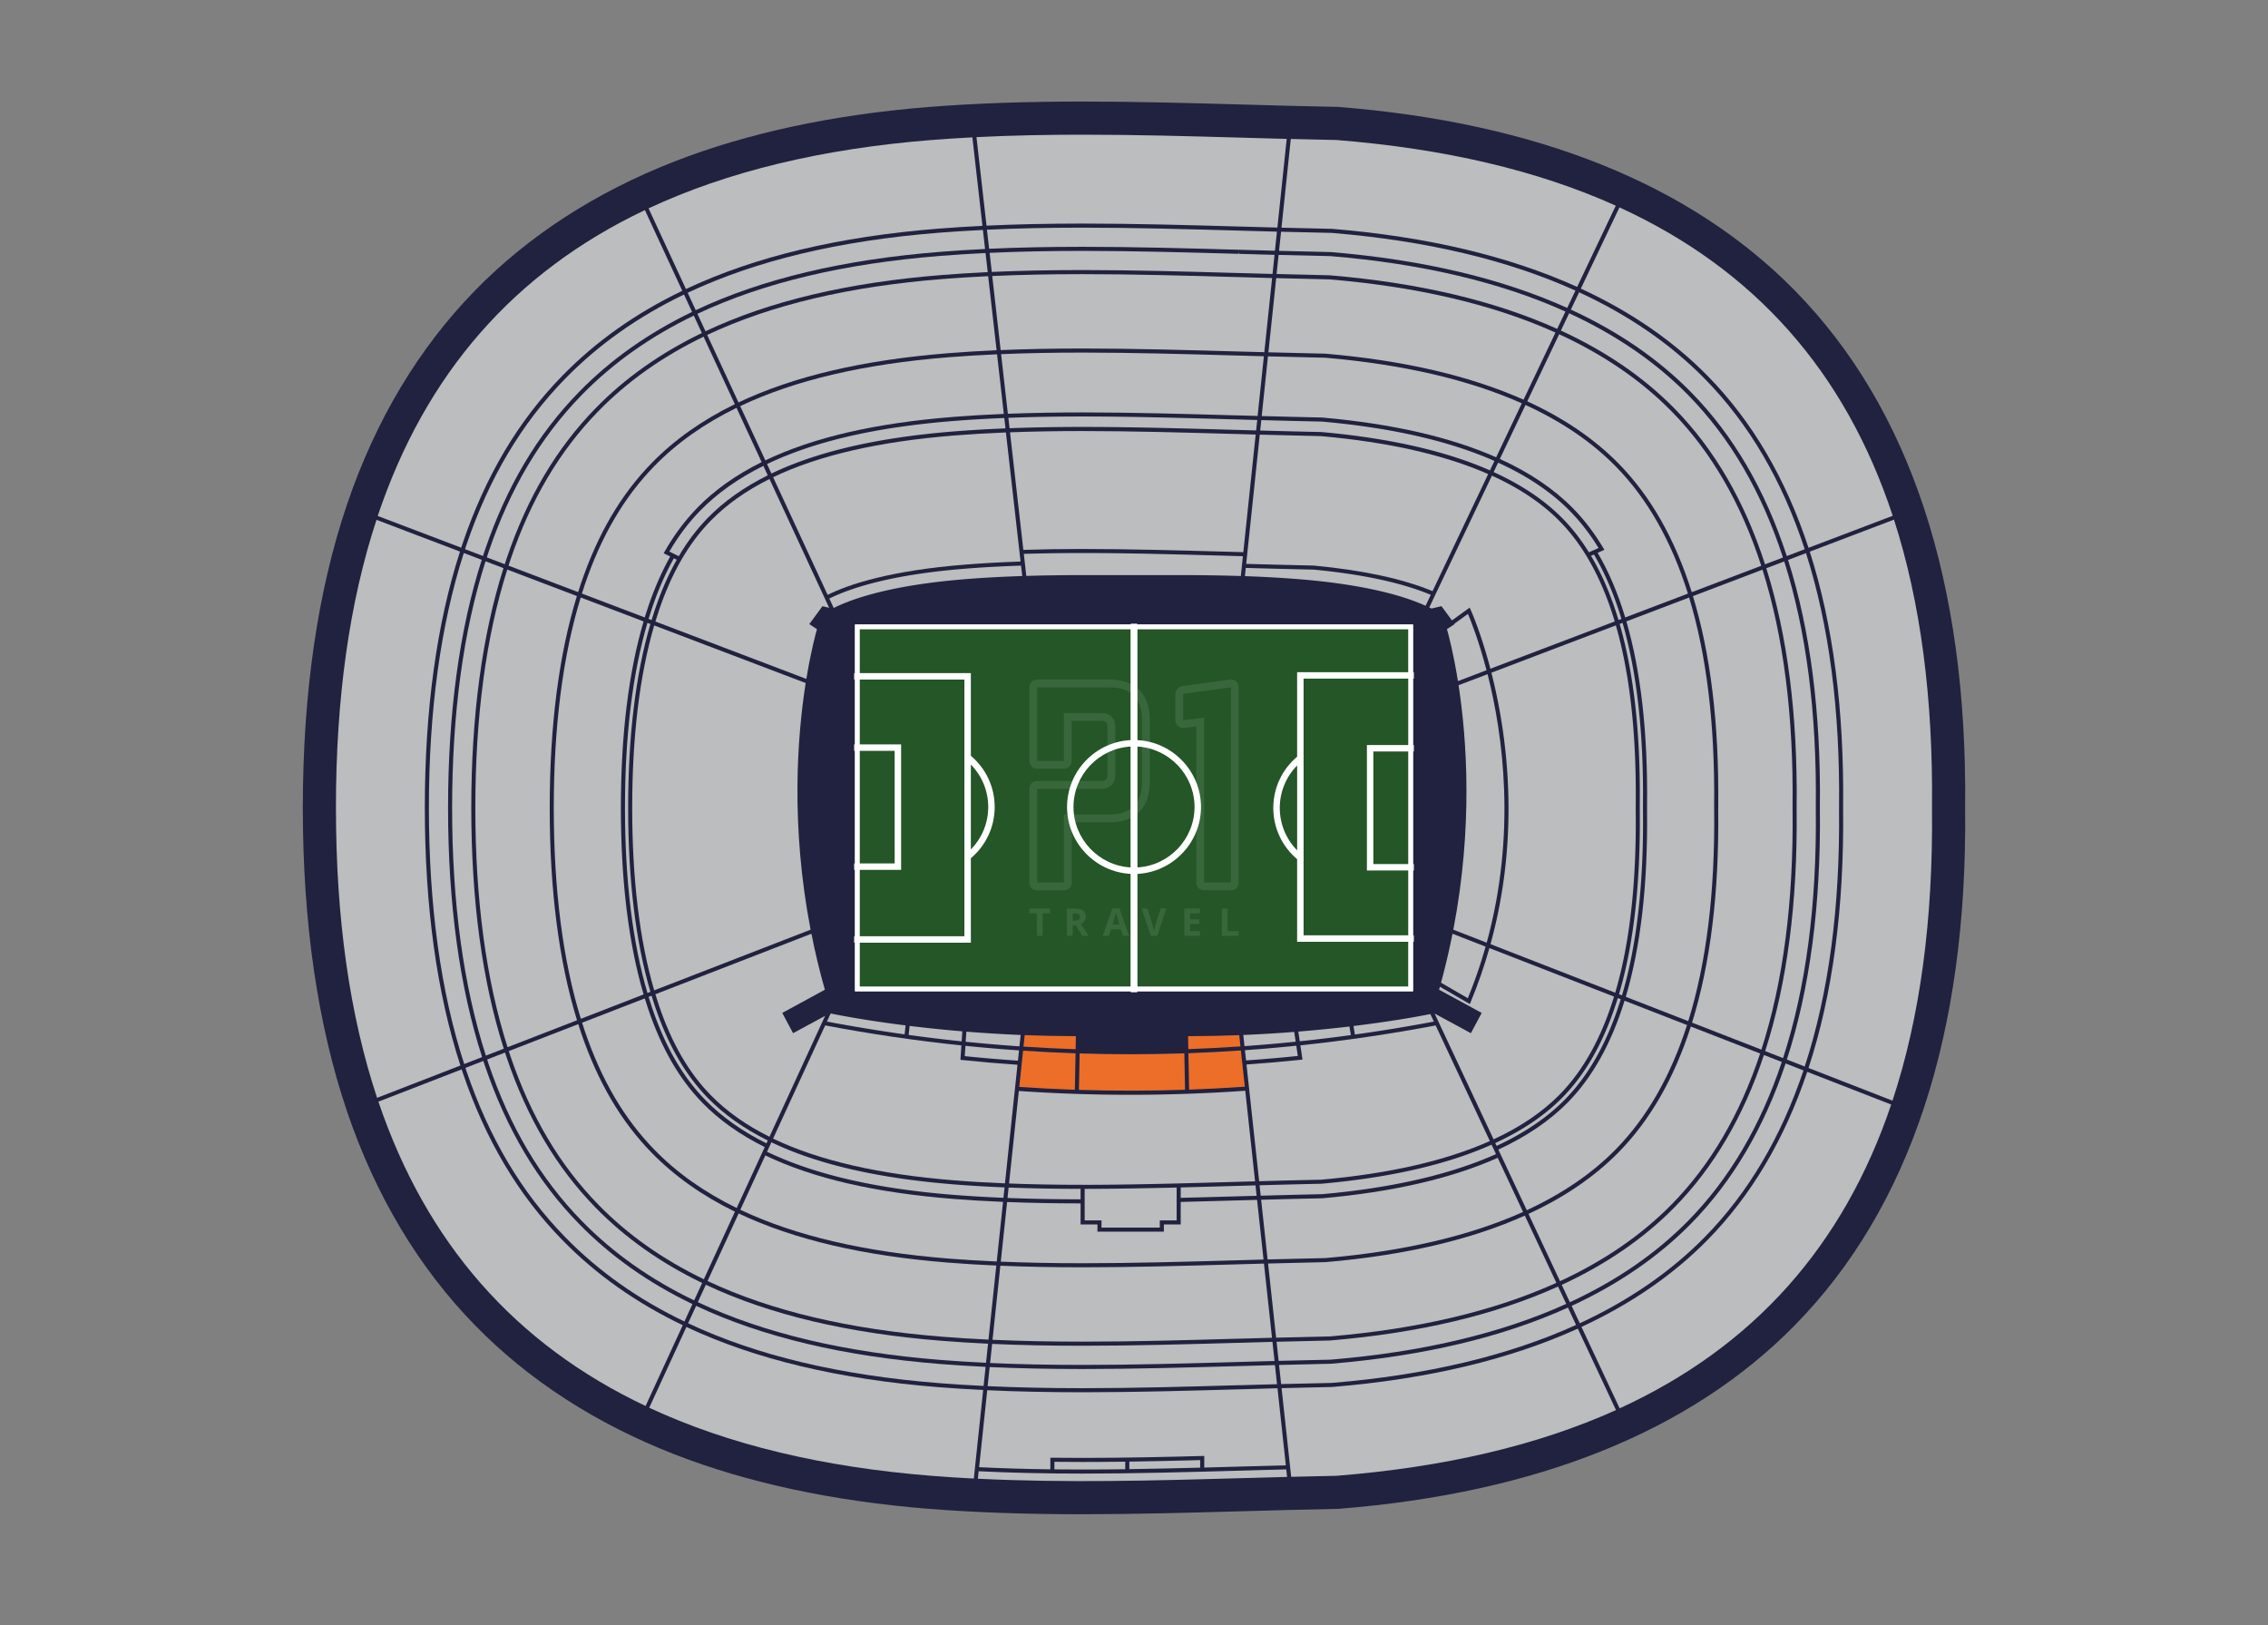
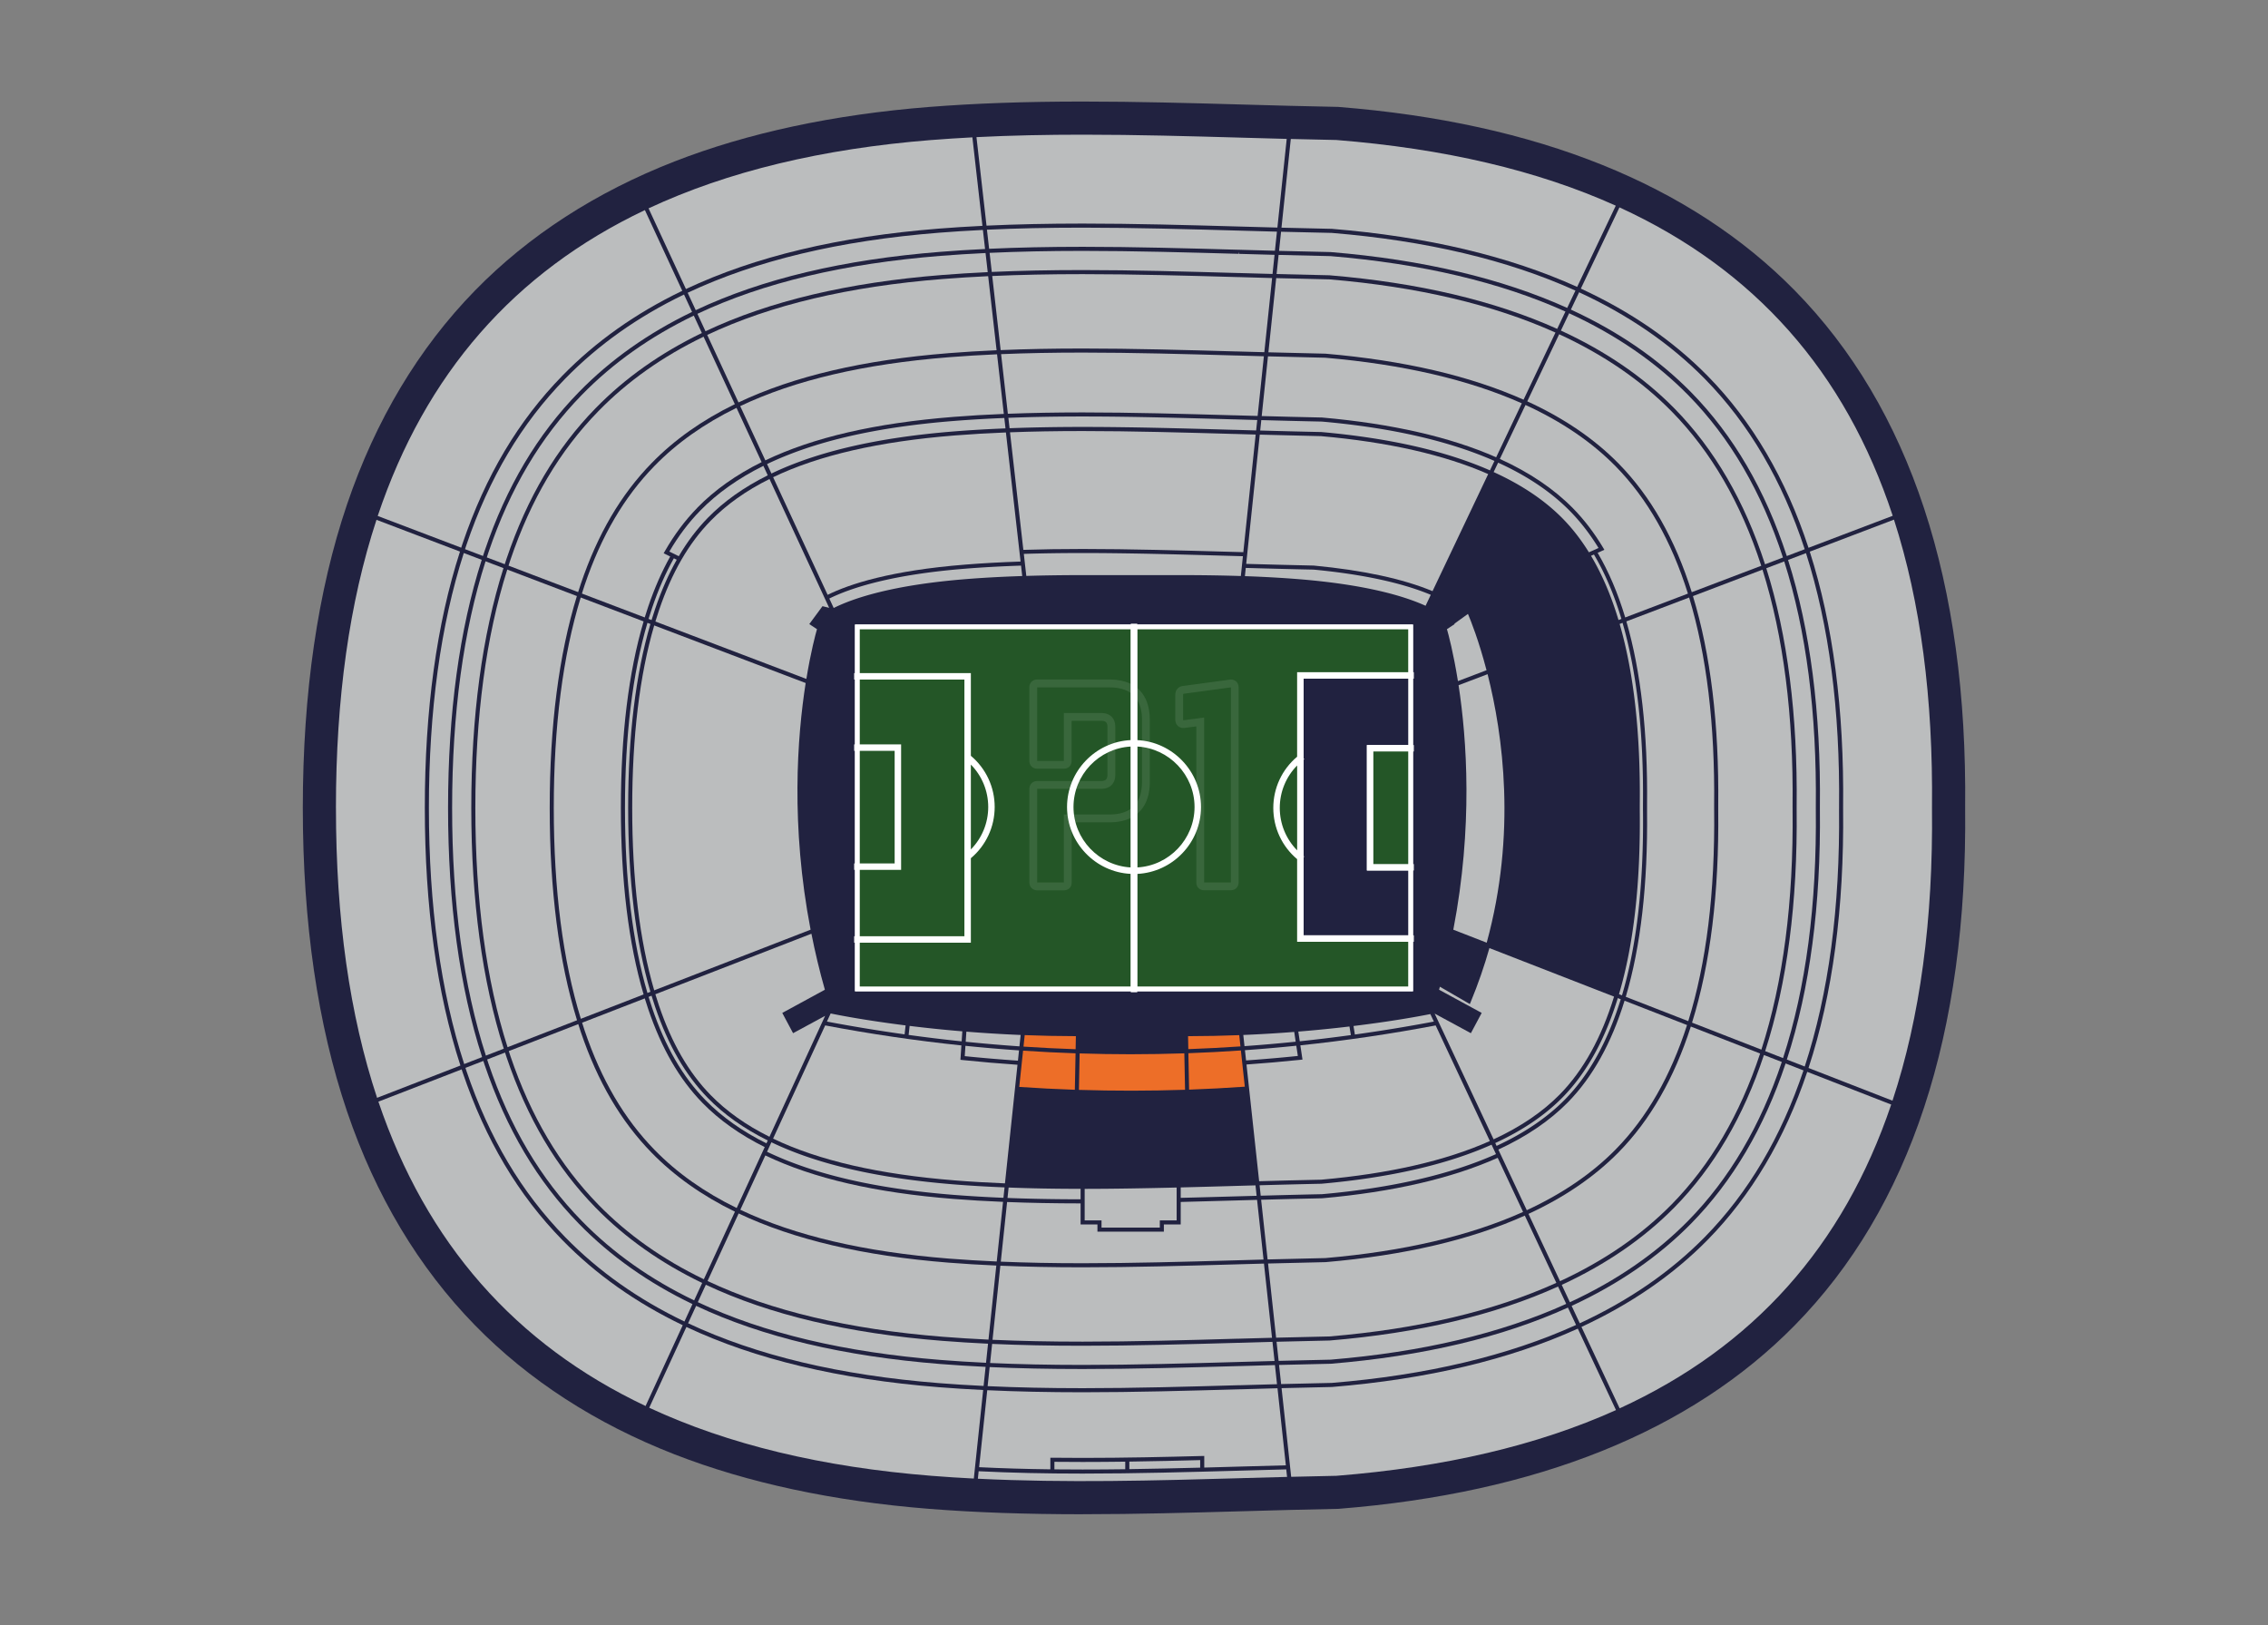
<svg xmlns="http://www.w3.org/2000/svg" id="Laag_1" data-name="Laag 1" viewBox="0 0 1072 768">
  <rect x="0" y="0" width="1072" height="768" fill="#808080" stroke="none" />
  <defs>
    <style>.cls-1{fill:#212240}.cls-2{fill:#ed6e28}.cls-3{stroke:#fff;stroke-miterlimit:10;stroke-width:.68px}.cls-3,.cls-4{fill:#245627}.cls-5{fill:#fff}.cls-6{opacity:.1}.cls-7{fill:#bbbdbe}</style>
  </defs>
  <g id="Camp_Nou" data-name="Camp Nou">
    <path id="Floor" d="M511.85 715.64c-27.21 0-51-.84-72.73-2.56-45.17-3.59-85.64-12.25-120.29-25.75-37.18-14.48-68.9-35-94.28-60.97-26.65-27.27-47.01-61.28-60.51-101.08-13.88-40.9-20.91-89.17-20.91-143.47 0-54.29 7.03-102.56 20.91-143.46 13.5-39.8 33.86-73.8 60.51-101.08 25.38-25.97 57.1-46.48 94.28-60.97 34.65-13.5 75.13-22.16 120.29-25.75 21.74-1.72 45.53-2.56 72.74-2.56 25.46 0 50.95.72 75.59 1.41 14.6.41 29.71.84 44.51 1.11h.42l.42.04c93.76 7.44 166.26 36.6 215.48 86.69 54.61 55.55 81.71 137.85 80.57 244.58 1.15 106.72-25.96 189.01-80.57 244.56-49.23 50.08-121.7 79.24-215.42 86.68l-.42.03h-.42c-14.94.28-30 .71-44.57 1.12-24.65.69-50.14 1.41-75.6 1.41Z" class="cls-1" />
    <g id="Stand">
      <g>
        <path d="m894.62 243.76-39.8 15.13c-10.7-32.62-26.6-59.78-47.67-81.22-16.36-16.64-36.39-30.41-59.94-41.27l18.25-38.39c63.82 29.25 106.71 77.63 129.16 145.74ZM869.25 382.31c.51 46.6-4.93 87.25-16.22 121.73l-8.45-3.29c10.87-33.41 16.12-72.93 15.62-118.33v-1.19c.49-44.62-4.56-83.56-15.05-116.6l8.48-3.22c10.89 34.09 16.14 74.14 15.63 119.92v.98ZM568.21 688.11c-16.84.45-36.73.9-56.49.9-4.87 0-9.64-.03-14.29-.08h-.97v5.48c-11.85-.15-22.98-.48-33.67-1.01l3.84-36.38c13.94.65 28.85.97 45.09.97 24.51 0 49.72-.71 74.1-1.4h.46c5.78-.18 11.64-.34 17.54-.5l3.95 36.43c-7.03.18-14.03.38-20.96.57-5.83.16-11.71.33-17.61.49v-5.49l-.99.03ZM586.22 654.65h-.46c-24.37.7-49.57 1.41-74.05 1.41-16.17 0-31.02-.32-44.89-.96l.95-9.02c13.58.62 28.12.92 43.94.92 24.33 0 49.43-.71 73.79-1.39h.48c5.47-.17 11.04-.32 16.64-.47l.98 9.04c-5.84.16-11.66.32-17.39.48Z" class="cls-7" />
        <path d="M858.27 382.44c.5 45.15-4.7 84.43-15.49 117.62l-8.45-3.29c10.37-32.12 15.36-70.27 14.88-114.22v-1.43c.48-43.2-4.34-80.79-14.35-112.57l8.48-3.22c10.41 32.82 15.42 71.53 14.93 115.9v1.22ZM383.15 439.37l-73.93 28.67c-6.9-23.56-10.4-52.49-10.4-86.2 0-33.74 3.5-62.7 10.4-86.26l71.59 27.22c-3.98 25.43-7.15 67.35 2.33 116.58ZM383.53 441.28c1.71 8.62 3.8 17.46 6.36 26.47l-20.14 10.96 5.11 9.58 15.14-8.2-26.31 57.16c-11.07-5.51-20.31-12.07-27.78-19.71-10.39-10.63-18.38-24.47-24.43-42.28-.6-1.75-1.16-3.55-1.72-5.37l73.76-28.6ZM391.91 287.25l-3.15-.76-6.24 8.46 3.64 2.39c-.68 2.37-2.92 10.66-5.02 23.52l-71.36-27.13c.55-1.81 1.12-3.59 1.71-5.34 6.05-17.82 14.04-31.66 24.43-42.29 7.47-7.64 16.71-14.2 27.79-19.72l28.2 60.87Z" class="cls-7" />
        <path d="M334.54 244.75c-5.13 5.25-9.68 11.26-13.71 18.12l-4.45-2.2c4.29-7.35 9.08-13.7 14.62-19.37 8.01-8.2 18.05-15.3 29.82-21.13l2.07 4.47c-11.3 5.62-20.73 12.31-28.36 20.12ZM319.87 264.54c-3.89 6.89-7.28 14.6-10.21 23.23-.58 1.72-1.14 3.48-1.69 5.27l-1.42-.54c.54-1.77 1.1-3.51 1.68-5.22 2.93-8.65 6.39-16.52 10.28-23.42l1.36.67ZM307.43 294.89c-6.98 23.76-10.53 52.95-10.52 86.94 0 33.96 3.54 63.14 10.52 86.9l-1.41.55c-7.04-23.92-10.62-53.28-10.62-87.45 0-34.19 3.57-63.55 10.62-87.48l1.42.54ZM307.97 470.58c.55 1.79 1.11 3.56 1.7 5.29 6.14 18.1 14.28 32.17 24.87 43.01 7.63 7.81 17.05 14.5 28.35 20.11l-.63 1.36c-11.38-5.66-21.08-12.52-28.8-20.42-10.76-11.01-19.01-25.26-25.22-43.58-.58-1.71-1.14-3.46-1.68-5.23l1.41-.55Z" class="cls-7" />
        <path d="M329.63 239.95c-5.88 6.02-10.93 12.77-15.43 20.64l-.51.89 3.09 1.53c-3.92 6.98-7.42 14.93-10.38 23.65-.57 1.69-1.12 3.41-1.66 5.15l-29.69-11.29c.43-1.36.86-2.72 1.31-4.06 7.86-23.19 18.67-41.6 33.02-56.29 10.59-10.84 23.46-19.96 38.74-27.42L360 218.4c-11.99 5.94-22.22 13.17-30.39 21.54ZM304.21 293.67c-7.12 24.13-10.74 53.73-10.74 88.16 0 34.42 3.62 64.02 10.74 88.15l-29.67 11.51c-8.49-27.57-12.79-61.06-12.79-99.65 0-38.52 4.28-71.93 12.73-99.46l29.73 11.3ZM304.76 471.83c.53 1.74 1.08 3.46 1.66 5.15 6.31 18.6 14.71 33.09 25.67 44.31 7.89 8.07 17.77 15.07 29.37 20.82l-13.25 28.8c-15.3-7.47-28.2-16.6-38.8-27.45-14.35-14.69-25.15-33.1-33.02-56.28-.43-1.27-.84-2.56-1.25-3.85l29.63-11.49Z" class="cls-7" />
        <path d="M347.32 191.02c-15.49 7.56-28.55 16.81-39.3 27.82-14.56 14.9-25.5 33.55-33.46 57.01-.44 1.31-.87 2.65-1.29 3.99l-32.9-12.51c.3-.93.59-1.87.9-2.78 9.68-28.55 23.3-51.54 41.61-70.28 13.76-14.08 30.27-25.77 49.67-35.15l14.78 31.89ZM272.68 281.68c-8.53 27.74-12.85 61.39-12.85 100.15 0 38.85 4.34 72.57 12.91 100.35l-32.83 12.73c-10.11-31.64-15.24-69.65-15.23-113.08 0-43.24 5.08-81.1 15.09-112.65l32.9 12.51ZM273.33 484.01c.4 1.26.8 2.53 1.22 3.77 7.96 23.47 18.91 42.11 33.46 57.01 10.77 11.02 23.86 20.29 39.37 27.86l-14.7 31.93c-19.47-9.39-36.02-21.1-49.82-35.22-18.31-18.74-31.92-41.73-41.61-70.28-.26-.77-.5-1.56-.76-2.34l32.82-12.73ZM585.53 129.03h-.41c-24.21-.69-49.24-1.4-73.4-1.4-15.46 0-29.68.29-42.94.89l-1.03-9.02c13.58-.62 28.13-.93 43.97-.93 24.27 0 49.38.71 73.65 1.39l.03-.96.19.97c5.55.16 11.18.31 16.84.46l-.95 9.04c-5.36-.14-10.7-.29-15.96-.44ZM466.85 128.61c-7.42.35-14.56.79-21.44 1.34-44.62 3.54-81.71 12.33-111.95 26.59l-3.81-8.23c31.23-14.72 69.36-23.77 115.05-27.4 6.79-.54 13.83-.98 21.13-1.33l1.03 9.02Z" class="cls-7" />
        <path d="M331.74 157.38c-19.61 9.48-36.31 21.3-50.23 35.55-18.52 18.95-32.28 42.18-42.05 71.01-.3.89-.59 1.81-.88 2.71l-8.48-3.22c.26-.8.51-1.61.78-2.4 10.22-30.14 24.67-54.49 44.15-74.43 14.71-15.05 32.29-27.5 52.9-37.45l3.81 8.23ZM237.98 268.49c-10.09 31.76-15.22 69.85-15.22 113.34 0 43.69 5.17 81.92 15.36 113.78l-8.46 3.28c-10.59-32.86-15.97-72.2-15.96-117.06 0-44.63 5.32-83.81 15.8-116.56l8.48 3.22ZM238.72 497.44c.25.75.48 1.52.73 2.26 9.78 28.83 23.54 52.06 42.05 71.01 13.96 14.29 30.71 26.13 50.39 35.62l-3.79 8.24c-20.69-9.96-38.33-22.43-53.08-37.53-19.48-19.94-33.93-44.29-44.15-74.43-.21-.62-.41-1.26-.61-1.89l8.46-3.28ZM333.62 607.17c30.21 14.23 67.25 22.99 111.79 26.52 6.93.55 14.12.99 21.6 1.35l-.95 9.02c-7.38-.35-14.5-.79-21.36-1.34-45.6-3.62-83.67-12.64-114.87-27.32l3.79-8.24ZM468.94 635.13c13.23.59 27.39.88 42.78.88 24.19 0 49.25-.71 73.49-1.39h.56c5.01-.16 10.28-.3 15.68-.45l.98 9.04c-5.55.15-11.06.3-16.48.45l-.57.02c-24.26.69-49.35 1.39-73.65 1.39-15.74 0-30.22-.3-43.74-.91l.95-9.03ZM603.37 634.12c8.24-.22 16.74-.43 25.11-.59 42.16-3.51 78.23-12.06 107.96-25.51l3.85 8.2c-30.79 13.94-68 22.78-111.34 26.36-8.26.16-16.47.36-24.59.57l-.98-9.04ZM738.19 607.23c21.04-9.74 38.85-21.97 53.29-36.66 18.53-18.85 32.63-42.9 42.26-71.97l8.45 3.29c-10.07 30.2-24.83 55.29-44.25 75.04-15.21 15.47-33.89 28.32-55.91 38.51l-3.84-8.2ZM834.27 266.7c-9.64-29.81-23.92-54.43-42.79-73.63-14.54-14.79-32.48-27.08-53.7-36.84l3.89-8.18c22.18 10.22 40.98 23.12 56.27 38.67 19.78 20.12 34.72 45.79 44.8 76.76l-8.47 3.22ZM736.03 155.43c-29.66-13.34-65.61-21.83-107.62-25.33-8.34-.16-16.71-.37-25.01-.59l.95-9.04c8.16.22 16.37.42 24.52.57 43.22 3.57 80.32 12.35 111.05 26.2l-3.89 8.18Z" class="cls-7" />
        <path d="M628.98 119.13c-8.13-.15-16.3-.35-24.42-.57l.95-9.04c7.96.21 15.97.4 23.93.55 44.7 3.66 83.2 12.79 115.21 27.26l-3.89 8.19c-30.94-13.95-68.29-22.79-111.77-26.39ZM602.63 118.51c-5.71-.15-11.39-.31-16.99-.47h-.22c-24.29-.69-49.41-1.4-73.71-1.4-15.92 0-30.54.31-44.19.94l-1.03-9.02c13.96-.65 28.91-.97 45.21-.97 24.45 0 49.66.71 74.07 1.4 5.86.16 11.81.33 17.79.49l-.95 9.04ZM465.61 117.68c-7.27.35-14.29.79-21.06 1.33-45.92 3.64-84.26 12.75-115.7 27.57l-3.81-8.22c32.43-15.27 71.8-24.65 118.79-28.38 6.68-.53 13.6-.96 20.75-1.31l1.03 9.02ZM327.12 147.41c-20.83 10.04-38.59 22.62-53.47 37.85-19.69 20.15-34.28 44.74-44.6 75.16-.26.77-.5 1.56-.76 2.34l-8.48-3.22c.22-.67.43-1.36.66-2.02 10.76-31.73 26.04-57.43 46.7-78.58 15.66-16.03 34.31-29.24 56.14-39.75l3.81 8.23ZM227.7 264.58c-10.56 32.96-15.92 72.37-15.92 117.25 0 45.11 5.42 84.69 16.09 117.76l-8.46 3.28c-11.07-34.08-16.69-74.76-16.69-121.04 0-46.02 5.56-86.51 16.5-120.47l8.48 3.22ZM228.46 501.41c.2.6.39 1.22.59 1.81 10.32 30.42 24.91 55 44.6 75.16 14.92 15.27 32.74 27.88 53.65 37.93l-3.79 8.24c-21.92-10.52-40.63-23.77-56.34-39.85-20.66-21.14-35.93-46.84-46.7-78.58-.16-.48-.31-.97-.47-1.44l8.46-3.28ZM329.03 617.15c31.4 14.77 69.69 23.85 115.52 27.49 6.85.54 13.95.98 21.31 1.34l-.95 9.02c-7.27-.35-14.3-.79-21.08-1.33-46.9-3.72-86.2-13.07-118.59-28.29l3.79-8.23ZM604.56 645.08c8.07-.21 16.24-.41 24.48-.57 43.61-3.6 81.06-12.5 112.06-26.54l3.85 8.21c-32.06 14.54-70.65 23.72-115.45 27.39-7.98.15-16 .34-23.96.55l-.98-9.04ZM742.85 617.17c22.23-10.29 41.1-23.27 56.47-38.9 19.6-19.94 34.51-45.24 44.67-75.68l8.45 3.29c-10.6 31.58-26.16 57.9-46.65 78.75-16.13 16.41-35.88 30-59.08 40.75l-3.85-8.2ZM844.55 262.79c-10.17-31.22-25.26-57.1-45.23-77.42-15.45-15.72-34.43-28.74-56.82-39.06l3.89-8.18c23.34 10.77 43.19 24.41 59.39 40.89 20.88 21.24 36.64 48.17 47.24 80.55l-8.48 3.22Z" class="cls-7" />
        <path d="m763.72 97.2-18.26 38.39c-32.23-14.56-70.96-23.76-115.93-27.44-7.93-.15-15.9-.34-23.82-.55l4.4-41.92c7.18.18 14.38.35 21.5.48 51.07 4.05 95.08 14.36 132.11 31.04ZM587 65.06c6.98.2 14.07.4 21.18.58l-4.4 41.91c-6.04-.16-12.05-.33-17.97-.49-24.39-.69-49.61-1.4-74.09-1.4-16.38 0-31.4.33-45.43.98l-4.75-41.83c16.73-.84 33.54-1.16 50.31-1.16 25.24 0 50.41.71 75.15 1.41ZM440.35 66.17c6.4-.51 12.83-.92 19.26-1.26l4.75 41.83c-7.13.35-14.03.78-20.69 1.31-47.23 3.75-86.81 13.18-119.45 28.55l-17.67-38.13c37.38-17.45 81.93-28.19 133.79-32.31ZM304.82 99.29l17.67 38.14c-22.04 10.6-40.88 23.95-56.7 40.15-20.86 21.35-36.29 47.29-47.15 79.3-.22.64-.42 1.31-.64 1.96l-39.47-15C201.07 176.66 243 128.67 304.81 99.29ZM158.78 381.82c0-51.85 6.36-97.19 19.17-136.15l39.47 15.01c-11.03 34.17-16.63 74.89-16.62 121.15 0 46.53 5.66 87.45 16.82 121.74l-39.39 15.27c-12.99-39.16-19.45-84.79-19.44-137.01ZM178.84 520.65l39.37-15.26c.15.45.29.92.44 1.36 10.86 32.01 26.28 57.95 47.15 79.3 15.87 16.25 34.78 29.63 56.91 40.25l-17.57 38.18c-61.71-29.24-103.64-77-126.29-143.84ZM306.87 665.3l17.57-38.17c32.6 15.31 72.11 24.72 119.24 28.46 6.77.54 13.78.97 21.03 1.33l-4.42 41.85c-6.66-.34-13.31-.76-19.93-1.29-51.72-4.11-96.17-14.8-133.49-32.17ZM631.67 697.47c-7.1.13-14.25.3-21.38.48l-4.54-41.91c7.91-.21 15.89-.4 23.85-.55 45.07-3.69 83.89-12.93 116.17-27.57l18.05 38.49c-37.04 16.69-81.05 27.01-132.14 31.06ZM765.55 665.59 747.5 627.1c23.42-10.84 43.35-24.57 59.64-41.14 20.68-21.04 36.38-47.58 47.08-79.4l39.68 15.45c-22.63 66.96-65.25 114.63-128.35 143.58ZM894.52 520.19l-39.7-15.46c11.38-34.7 16.87-75.59 16.35-122.45v-.94c.51-46.04-4.78-86.32-15.76-120.63l39.8-15.13c12.58 38.98 18.54 84.36 17.97 136.24.58 52.83-5.61 98.91-18.67 138.36Z" class="cls-7" />
      </g>
      <g>
        <path d="M776.58 383.39c.38 34.42-2.95 63.49-9.93 87.02l-1.41-.55c6.91-23.35 10.2-52.23 9.82-86.45v-3.12c.37-33.71-2.82-62.24-9.51-85.41l1.37-.52c6.77 23.39 10.02 52.11 9.65 85.95V383.38ZM512.68 576.77v-14.91c14.11-.01 28.76-.28 43.48-.63v15.54h-7.96v3.39h-27.55v-3.39h-7.96ZM510.76 566.8c-12.38-.01-23.82-.23-34.54-.64l.52-4.93c10.56.41 21.83.61 34.02.62v4.94ZM613.26 273.67c-7.74-.61-15.99-1.07-24.84-1.38l.41-3.89c10.23.29 21.16.58 32.04.8 23.05 2.18 41.67 6.19 55.41 11.91l-2.46 5.18c-10.19-4.63-28.52-10.08-60.55-12.62ZM586.49 272.23c-8.75-.28-18.07-.43-28.13-.43h-46.64c-9.48 0-18.3.13-26.62.38l-1.18-10.41c8.59-.27 17.93-.41 27.8-.41 22.19 0 46.2.68 69.47 1.33l6.29.18-.98 9.35ZM483.17 272.24c-9.43.31-18.18.78-26.36 1.43-34.49 2.74-53.08 8.85-62.75 13.67l-2.07-4.47c10.1-4.99 29.34-11.34 64.43-14.12 8.2-.65 16.78-1.12 26.19-1.44l.56 4.93ZM613.44 499.05c-8.13.84-16.35 1.54-24.47 2.12l-.53-4.85c8.1-.57 16.19-1.28 24.27-2.11l.73 4.84ZM456.32 494.26c8.44.86 16.88 1.58 25.33 2.16l-.51 4.86c-8.36-.58-16.8-1.29-25.14-2.14l.32-4.88ZM392.63 478.97c3.11.65 15.87 3.19 35.41 5.64l-.47 4.23a786.028 786.028 0 0 1-36.71-6.04l1.76-3.83ZM429.94 484.85c7.43.91 15.78 1.8 24.91 2.56l-.31 4.74c-8.36-.87-16.72-1.89-25.07-3.04l.47-4.26ZM456.77 487.56c8.01.65 16.59 1.19 25.65 1.57l-.57 5.38c-8.47-.58-16.94-1.31-25.4-2.17l.32-4.78Z" class="cls-7" />
        <path d="M508.41 495.87c-8.22-.28-16.43-.69-24.64-1.24l.57-5.43c7.75.3 15.83.48 24.19.49l-.12 6.17ZM483.57 496.55c8.27.55 16.53.97 24.81 1.25l-.34 17.23c-8.78-.3-17.54-.75-26.28-1.35l1.81-17.13ZM510.3 497.85c8 .25 16 .39 24.01.39 8.49 0 16.99-.15 25.48-.43l.34 17.22c-16.71.56-33.46.57-50.17.05l.34-17.23ZM562.04 514.98l-.34-17.23c8.28-.3 16.55-.73 24.82-1.3l1.86 17.12c-8.75.61-17.53 1.09-26.33 1.4ZM561.55 489.7c8.36-.01 16.44-.19 24.19-.49l.58 5.33c-8.21.56-16.43.99-24.65 1.29l-.12-6.12Z" class="cls-2" />
        <path d="m588.23 494.41-.57-5.28c8.46-.35 16.52-.85 24.07-1.44l.69 4.62c-8.06.83-16.13 1.53-24.19 2.1ZM613.66 487.53c8.8-.71 16.91-1.54 24.18-2.41l.66 4.07c-8.05 1.1-16.1 2.08-24.15 2.92l-.69-4.59ZM640.4 488.93l-.65-4.04c18.61-2.26 31.48-4.67 36.32-5.64l1.67 3.55a771.571 771.571 0 0 1-37.33 6.12ZM364.61 539.84c21.87 10.49 50.56 17.07 86.66 19.94 7.45.59 15.28 1.05 23.54 1.38l-.52 4.93c-8.2-.34-15.99-.8-23.41-1.38-36.91-2.93-65.82-9.6-88.33-20.38l2.06-4.48ZM558.08 561.18c8.37-.21 16.75-.44 25.04-.68l1.3-.04c2.85-.08 5.87-.17 9.01-.25l.53 4.93c-3.42.09-6.7.19-9.79.27l-1.1.03c-8.28.23-16.64.47-24.99.67v-4.94ZM595.36 560.16c9.2-.25 19.31-.51 29.21-.72 32.52-2.89 59.4-9.07 80.44-18.46l2.09 4.46c-21.61 9.65-49.29 16.03-82.26 18.94-9.78.2-19.79.46-28.95.71l-.53-4.93ZM706.76 540.2c12.91-5.96 23.55-13.17 31.84-21.61 11.31-11.51 20.01-27.18 26.07-46.89l1.4.55c-6.14 19.89-14.94 35.74-26.4 47.4-8.37 8.51-19.24 15.87-32.29 21.9l-.63-1.35ZM765.01 293.03c-3.45-11.48-7.78-21.6-12.99-30.35l1.38-.62c5.2 8.79 9.53 18.96 12.99 30.45l-1.38.52ZM751.02 261.02c-3.72-6-7.85-11.33-12.42-15.97-8.45-8.6-19.35-15.92-32.61-21.95l2.12-4.45c13.8 6.28 25.17 13.93 34.02 22.94 4.93 5.02 9.45 10.87 13.44 17.39l-4.54 2.04ZM704.24 222.3c-20.92-9.19-47.57-15.26-79.73-18.12-9.72-.2-19.37-.45-28.86-.71l.52-4.93c9.43.26 19.01.5 28.62.7 32.79 2.89 60.06 9.12 81.58 18.6l-2.12 4.46ZM593.72 203.43c-3.45-.1-6.88-.19-10.28-.29h-.4c-23.69-.68-48.19-1.37-71.31-1.37-12.39 0-23.83.21-34.55.61l-.56-4.92c10.89-.42 22.51-.63 35.11-.63 23.19 0 47.72.69 71.46 1.36h.4c3.52.11 7.08.21 10.66.31l-.52 4.93ZM475.24 202.46c-8.41.34-16.39.8-23.96 1.4-36.1 2.86-64.78 9.44-86.65 19.93l-2.07-4.47c22.52-10.78 51.42-17.45 88.34-20.38 7.53-.6 15.45-1.06 23.8-1.4l.56 4.92Z" class="cls-7" />
      </g>
      <g>
-         <path d="m763.22 293.71-58.77 22.34c-4.52-17.23-9.17-27.52-9.31-27.82l-.49-1.06-8.36 6.04-4.96-6.73-4.73 1.13c-.33-.17-.68-.34-1.04-.52l29.62-62.29c13.05 5.93 23.76 13.13 32.06 21.57 11.33 11.53 20 27.35 25.99 47.32ZM773.15 383.43c.37 33.97-2.87 62.61-9.69 85.73l-58.95-22.95c14.36-52.21 7.78-99.36.42-128.29l58.83-22.37c6.61 22.95 9.75 51.24 9.39 84.71v3.16ZM511.72 559.94c-12.48 0-24-.21-34.78-.62l4.62-43.72c17.5 1.2 35.12 1.8 52.74 1.8s36.28-.64 54.29-1.91l4.64 42.81c-3.08.09-6.05.17-8.85.25l-1.42.04c-23.72.67-48.24 1.36-71.23 1.36ZM686.55 441.28l15.64 6.09a229.1 229.1 0 0 1-8.4 24.39l-12.68-7.34a333.77 333.77 0 0 0 5.43-23.14Z" class="cls-7" />
        <path d="M686.93 439.37c9.35-48.57 6.39-90.02 2.48-115.54l13.72-5.21c7.27 28.66 13.72 75.29-.42 126.9l-15.78-6.14ZM689.11 321.89c-2.15-13.45-4.49-22.11-5.19-24.55l3.64-2.39-.14-.18 6.43-4.64c1.3 3.06 5.09 12.5 8.78 26.62l-13.54 5.15ZM390.03 484.61c21.4 4.06 42.87 7.21 64.38 9.46l-.45 6.8.92.1c8.63.89 17.39 1.64 26.05 2.24l-5.92 56.05c-8.27-.34-16.13-.79-23.59-1.39-35.89-2.85-64.36-9.37-86.01-19.76l24.62-53.49ZM589.17 503.09c8.46-.6 17.01-1.34 25.47-2.22l1-.1-1.01-6.74c21.36-2.24 42.69-5.38 63.95-9.41l25.62 54.64c-20.81 9.28-47.46 15.41-79.73 18.27-9.92.2-20.08.46-29.32.72l-5.98-55.16ZM678.07 479l17.16 9.29 5.11-9.58-20.14-10.96c.13-.48.26-.95.39-1.42l14.15 8.19.42-1.01c3.54-8.57 6.45-17.06 8.83-25.44L762.9 471c-5.97 19.46-14.53 34.91-25.65 46.23-8.14 8.28-18.59 15.36-31.28 21.22l-27.88-59.46ZM677.1 279.38c-13.92-5.81-32.77-9.88-56.12-12.09-10.89-.23-21.76-.52-31.95-.8l6.41-61.08c9.54.26 19.23.51 28.96.71 31.9 2.83 58.31 8.84 79.01 17.93l-26.31 55.34ZM587.68 260.96l-6.49-.18c-23.23-.65-47.26-1.33-69.47-1.33-9.95 0-19.37.14-28.02.42l-6.31-55.56c10.65-.4 22.02-.6 34.33-.6 23.1 0 47.58.69 71.26 1.36h.41c3.35.11 6.72.2 10.12.3l-5.84 55.61ZM482.4 265.39c-9.37.32-17.93.78-26.12 1.44-35.34 2.8-54.82 9.22-65.09 14.29l-25.76-55.59c21.65-10.38 50.11-16.9 86-19.75 7.59-.6 15.59-1.06 24.03-1.4l6.93 61.02Z" class="cls-7" />
      </g>
      <g>
-         <path d="M847.29 382.56c.48 43.7-4.47 81.6-14.75 113.5l-32.77-12.76c8.65-27.76 12.8-61.28 12.37-100.35v-2.25c.42-38.44-3.59-71.49-11.95-98.98l32.87-12.5c9.92 31.56 14.7 68.92 14.22 111.87v1.47Z" class="cls-7" />
+         <path d="M847.29 382.56c.48 43.7-4.47 81.6-14.75 113.5l-32.77-12.76c8.65-27.76 12.8-61.28 12.37-100.35v-2.25c.42-38.44-3.59-71.49-11.95-98.98l32.87-12.5c9.92 31.56 14.7 68.92 14.22 111.87Z" class="cls-7" />
        <path d="M810.22 382.97c.43 38.83-3.68 72.1-12.24 99.63l-29.54-11.5c7.07-23.76 10.44-53.07 10.06-87.74v-3.04c.37-34.08-2.92-63.05-9.77-86.65l29.66-11.28c8.27 27.27 12.24 60.09 11.82 98.28v2.29ZM361.75 546.07c22.73 10.87 51.85 17.61 88.99 20.55 7.4.59 15.18 1.04 23.36 1.38l-2.98 28.19c-7.88-.35-15.41-.8-22.62-1.37-40.03-3.18-72.67-10.8-98.57-23.08l11.81-25.67ZM476.02 568.08c10.78.42 22.29.64 34.74.65v9.96h7.96v3.39h31.4v-3.39h7.96v-10.64c8.37-.21 16.75-.44 25.05-.68l1.1-.03c3.13-.09 6.47-.18 9.94-.28l3.06 28.21c-4.18.11-8.28.23-12.2.34l-1.06.03c-23.93.67-48.66 1.37-72.25 1.37-13.91 0-26.71-.25-38.68-.75l2.98-28.19ZM596.1 567.01c9.12-.25 19.08-.51 28.84-.7 33.26-2.93 61.16-9.37 82.97-19.12l11.99 25.57c-25.18 11.32-56.42 18.63-93.45 21.81-9.13.18-18.42.41-27.3.65l-3.06-28.21ZM708.21 543.29c13.25-6.12 24.31-13.62 32.84-22.3 11.64-11.84 20.59-27.91 26.82-48.05l29.53 11.5c-7.76 24.16-19.01 43.81-33.73 58.78-11.19 11.38-25.23 20.96-42.02 28.72l-13.44-28.66ZM768.18 291.82c-3.47-11.51-7.82-21.72-13.03-30.56l3.17-1.43-.55-.93c-4.2-7.03-9-13.31-14.28-18.68-9.01-9.17-20.56-16.95-34.57-23.33l12.13-25.5c17.06 7.81 31.29 17.48 42.61 29 14.99 15.25 26.39 35.36 34.16 60.15l-29.65 11.27ZM707.18 216.11c-21.74-9.58-49.24-15.87-82.3-18.79-9.6-.19-19.13-.44-28.52-.69l2.96-28.22c8.96.24 18.02.47 27.07.65 36.78 3.16 67.82 10.38 92.91 21.55l-12.12 25.5ZM594.43 196.58l-10.81-.3h-.41c-23.74-.68-48.28-1.37-71.5-1.37-12.68 0-24.37.22-35.33.64l-3.2-28.18c11.93-.49 24.67-.74 38.53-.74 23.62 0 48.37.7 72.31 1.37h.4c4.28.13 8.62.25 12.97.37l-2.96 28.22ZM474.47 195.62c-8.32.34-16.22.8-23.73 1.4-37.14 2.95-66.26 9.68-88.99 20.55l-11.88-25.64c25.9-12.3 58.57-19.93 98.64-23.11 7.25-.58 14.83-1.03 22.76-1.38l3.2 28.18Z" class="cls-7" />
        <path d="M448.35 166.91c-40.29 3.2-73.17 10.89-99.29 23.28l-14.78-31.9c30.02-14.17 66.9-22.9 111.29-26.43 6.9-.55 14.06-.99 21.5-1.34l3.98 35c-7.91.35-15.46.81-22.7 1.38ZM349.13 573.48c26.11 12.38 58.97 20.06 99.22 23.25 7.2.57 14.71 1.03 22.57 1.37l-3.7 35.01c-7.5-.35-14.7-.8-21.65-1.35-44.32-3.52-81.14-12.22-111.14-26.35l14.7-31.94ZM472.84 598.18c12.03.5 24.9.75 38.88.75 23.62 0 48.37-.7 72.44-1.38l.92-.03c3.97-.11 8.11-.23 12.35-.34l3.8 35.06c-5.36.14-10.6.29-15.61.43h-.48c-24.22.7-49.27 1.4-73.43 1.4-15.32 0-29.42-.29-42.58-.88l3.7-35.03ZM599.37 597.14c8.84-.24 18.07-.47 27.19-.65 37.29-3.2 68.76-10.57 94.16-22l14.91 31.79c-29.51 13.35-65.35 21.83-107.24 25.33-8.38.16-16.92.37-25.22.59l-3.8-35.06ZM722.46 573.69c17-7.86 31.23-17.57 42.58-29.11 14.9-15.16 26.3-35.03 34.15-59.43l32.76 12.75c-9.54 28.83-23.5 52.67-41.84 71.32-14.29 14.53-31.91 26.63-52.74 36.27l-14.91-31.8ZM799.63 279.87c-7.86-25.04-19.4-45.36-34.59-60.81-11.48-11.68-25.89-21.48-43.16-29.39l15.08-31.71c21.01 9.67 38.77 21.83 53.15 36.46 18.68 19.01 32.81 43.4 42.37 72.96l-32.85 12.49ZM720.13 188.89c-25.31-11.27-56.59-18.56-93.63-21.74-9.03-.18-18.05-.41-26.97-.65l3.68-35.06c8.35.22 16.75.43 25.11.59 41.74 3.48 77.45 11.9 106.89 25.14l-15.08 31.72ZM597.6 166.45c-4.41-.12-8.79-.24-13.12-.36h-.4c-23.95-.69-48.71-1.38-72.36-1.38-13.94 0-26.75.25-38.75.75l-3.98-35.02c13.2-.59 27.34-.88 42.73-.88 24.14 0 49.15.7 73.35 1.39h.4c5.21.16 10.5.3 15.81.45l-3.68 35.06Z" class="cls-7" />
      </g>
      <g>
        <path d="M511.72 694.5c-4.56 0-9-.02-13.34-.07v-3.57c4.35.05 8.8.07 13.34.07 6.74 0 13.5-.06 20.14-.14v3.57c-6.73.09-13.46.14-20.14.14ZM533.79 690.76c11.79-.17 23.19-.44 33.49-.71v3.57c-11.1.29-22.3.54-33.49.7v-3.57ZM587 698.58c-40.96 1.15-83.11 2.33-124.8.27l.37-3.54c15.23.75 31.31 1.11 49.14 1.11 25.01 0 50.49-.72 75.18-1.41 6.94-.2 13.99-.39 21.07-.58l.39 3.56c-7.18.19-14.32.39-21.35.58Z" class="cls-7" />
      </g>
    </g>
  </g>
  <g>
    <g id="Ground">
      <path d="M536.39 350.86c-.13-.02-.27-.02-.39-.02s-.27 0-.39.02c-16.66.21-30.13 13.82-30.13 30.53s13.47 30.31 30.13 30.51c.13.02.27.02.39.02s.27 0 .39-.02c16.66-.21 30.15-13.8 30.15-30.51s-13.49-30.32-30.15-30.53Zm0 60.25c-.13.02-.27.02-.39.02s-.27 0-.39-.02c-16.22-.21-29.34-13.46-29.34-29.72s13.12-29.53 29.34-29.74c.13-.02.27-.02.39-.02s.27 0 .39.02c16.23.21 29.36 13.46 29.36 29.74s-13.12 29.52-29.36 29.72Z" class="cls-3" />
      <g>
        <g>
          <path d="M469.02 381.39c0 9.22-4.09 17.86-11.26 23.67-.05.05-.09.09-.14.13l-.49-.62c.22-.17.43-.35.63-.55 6.65-5.64 10.47-13.85 10.47-22.63s-3.81-16.99-10.47-22.63c-.21-.21-.41-.38-.63-.55l.49-.62s.09.08.14.13c7.17 5.83 11.26 14.45 11.26 23.67Z" class="cls-4" />
          <path d="m457.59 406.66-1.34-1.38-.71-.89.89-.7c.18-.15.36-.29.53-.47 6.47-5.49 10.14-13.43 10.14-21.84s-3.67-16.35-10.07-21.77c-.24-.24-.42-.38-.6-.53l-.89-.7 1.84-2.31 1.18.84c7.33 5.95 11.59 14.9 11.59 24.47s-4.26 18.53-11.68 24.55l-.88.72Z" class="cls-5" />
        </g>
        <g>
          <path d="M457.76 319.25v125.14h-52.9v-.79h52.11V320.04h-52.11v-.79h52.9z" class="cls-4" />
          <path d="M458.89 445.52h-55.16v-3.05h52.11v-121.3h-52.11v-3.05h55.16v127.4z" class="cls-5" />
        </g>
        <g>
-           <path d="M424.79 352.93v57.05h-19.93v-.79H424v-55.47h-19.14v-.79h19.93z" class="cls-4" />
          <path d="M425.92 411.1h-22.19v-3.04h19.14v-53.21h-19.14v-3.05h22.19v59.3z" class="cls-5" />
        </g>
      </g>
      <g>
        <g>
          <path d="M614.24 404.45c.21.21.41.38.63.55l-.49.62s-.09-.08-.14-.13c-7.17-5.83-11.26-14.45-11.26-23.67s4.11-17.86 11.26-23.67c.05-.05.09-.09.14-.13l.51.62c-.22.17-.44.36-.65.55-6.66 5.65-10.47 13.87-10.47 22.63s3.82 16.99 10.47 22.63Z" class="cls-4" />
          <path d="m614.6 407.15-1.17-.86c-7.33-5.95-11.59-14.9-11.59-24.47s4.26-18.52 11.68-24.55l1.08-.75 1.88 2.29-.91.71c-.2.15-.39.32-.58.49-6.43 5.46-10.11 13.4-10.11 21.8s3.67 16.34 10.07 21.77l.07.06c.17.17.35.32.53.47l.89.7-1.85 2.32Z" class="cls-5" />
        </g>
        <g>
          <path d="M615.03 319.6v123.57h52.11v.79h-52.9V318.81h52.9v.79h-52.11z" class="cls-4" />
          <path d="M668.27 445.09h-55.16V317.68h55.16v3.05h-52.11v121.31h52.11v3.05z" class="cls-5" />
        </g>
        <g>
          <path d="M648 354.02v55.47h19.14v.79h-19.93v-57.05h19.93v.79H648z" class="cls-4" />
          <path d="M668.27 411.4h-22.19v-59.29h22.19v3.04h-19.14v53.21h19.14v3.04z" class="cls-5" />
        </g>
      </g>
      <path d="M404.46 295.5v172.65h263.08V295.5H404.46Zm262.29 171.85h-261.5V296.28h261.5v171.07Z" class="cls-3" />
      <g>
        <path d="M648 354.02h18.75v55.46H648z" class="cls-4" />
        <path d="M667.88 410.62h-21V352.9h21v57.72Zm-18.75-2.26h16.49v-53.21h-16.49v53.21Z" class="cls-5" />
      </g>
      <g>
-         <path d="M647.21 353.23v57.05h19.54v32.89h-51.72V319.6h51.72v33.63h-19.54z" class="cls-4" />
        <path d="M667.88 444.3H613.9V318.47h53.98v35.9h-19.53v54.79h19.53v35.15Zm-51.72-2.26h49.46V411.4h-19.53v-59.3h19.53v-31.38h-49.46v121.32Z" class="cls-5" />
      </g>
      <g>
        <path d="M614.24 359.19v45.26c-6.65-5.64-10.47-13.85-10.47-22.63s3.81-16.98 10.47-22.63Z" class="cls-4" />
        <path d="m615.37 406.88-1.86-1.58c-6.91-5.86-10.87-14.42-10.87-23.49s3.96-17.63 10.87-23.49l1.86-1.58v50.13Zm-2.26-45.11c-5.25 5.32-8.21 12.49-8.21 20.05s2.96 14.73 8.21 20.05v-40.09Z" class="cls-5" />
      </g>
      <g>
        <path d="M602.98 381.82c0 9.22 4.09 17.85 11.26 23.67v38.47h52.51v23.39H536.4V411.9c16.66-.21 30.15-13.8 30.15-30.51s-13.49-30.32-30.15-30.53v-54.58h130.35v22.52h-52.51v39.34a30.396 30.396 0 0 0-11.26 23.67Z" class="cls-4" />
        <path d="M667.88 468.48H535.27v-57.69h1.11c16.01-.21 29.03-13.39 29.03-29.4s-13.02-29.2-29.03-29.4h-1.11v-56.84h132.61v24.78h-52.51v38.75l-.42.34c-6.89 5.6-10.84 13.91-10.84 22.8s3.95 17.2 10.84 22.8l.42.34v37.88h52.51v25.64Zm-130.36-2.25h128.09V445.1H613.1v-39.07c-7.16-6.03-11.26-14.81-11.26-24.2s4.1-18.18 11.26-24.2v-39.94h52.51v-20.26H537.52v52.35c16.72.8 30.15 14.75 30.15 31.62s-13.43 30.81-30.15 31.61v53.23Z" class="cls-5" />
      </g>
      <g>
        <path d="M565.75 381.39c0 16.27-13.12 29.52-29.36 29.72v-59.46c16.23.21 29.36 13.46 29.36 29.74Z" class="cls-4" />
        <path d="M535.27 412.26v-61.75h1.14c16.8.23 30.47 14.07 30.47 30.88s-13.67 30.64-30.47 30.85l-1.14.02Zm2.25-59.44v57.13c15.04-.79 27.1-13.37 27.1-28.56s-12.06-27.78-27.1-28.57Z" class="cls-5" />
      </g>
      <g>
        <path d="M535.61 351.65v59.46c-16.22-.21-29.34-13.46-29.34-29.72s13.12-29.53 29.34-29.74Z" class="cls-4" />
        <path d="m536.73 412.26-1.14-.02c-16.79-.21-30.46-14.05-30.46-30.85s13.66-30.65 30.46-30.87h1.14v61.73Zm-2.25-59.44c-15.04.79-27.08 13.38-27.08 28.57s12.05 27.76 27.08 28.56v-57.13Z" class="cls-5" />
      </g>
      <g>
        <path d="M468.23 381.39c0 8.78-3.82 16.99-10.47 22.63v-45.26c6.66 5.64 10.47 13.85 10.47 22.63Z" class="cls-4" />
        <path d="M456.63 406.46v-50.13l1.86 1.57c6.91 5.84 10.87 14.41 10.87 23.49s-3.96 17.64-10.87 23.49l-1.86 1.58Zm2.26-45.12v40.1c5.25-5.32 8.21-12.49 8.21-20.05s-2.96-14.74-8.21-20.05Z" class="cls-5" />
      </g>
      <g>
        <path d="M505.47 381.39c0 16.71 13.47 30.31 30.13 30.51v55.45H405.25v-22.96h52.51v-39.32c7.17-5.81 11.26-14.45 11.26-23.67s-4.09-17.85-11.26-23.67v-38.47h-52.51V296.3H535.6v54.58c-16.66.21-30.13 13.82-30.13 30.53Z" class="cls-4" />
        <path d="M536.73 468.48H404.12v-25.22h52.51v-38.73l.42-.34c6.89-5.59 10.84-13.9 10.84-22.8s-3.95-17.2-10.84-22.8l-.42-.34v-37.88h-52.51v-25.22h132.61v56.82h-1.11c-16 .21-29.02 13.4-29.02 29.41s13.02 29.19 29.02 29.38h1.11v57.71Zm-130.35-2.25h128.1V413c-16.71-.79-30.13-14.74-30.13-31.61s13.42-30.83 30.13-31.62v-52.35h-128.1v20.7h52.51v39.07c7.16 6.02 11.26 14.81 11.26 24.2s-4.1 18.19-11.26 24.21v39.92h-52.51v20.71Z" class="cls-5" />
      </g>
      <g>
        <path d="M456.97 320.04V443.6h-51.72v-33.62h19.54v-57.05h-19.54v-32.89h51.72z" class="cls-4" />
        <path d="M458.1 444.73h-53.98v-35.88h19.54v-54.79h-19.54V318.9h53.98v125.82Zm-51.72-2.26h49.46V321.16h-49.46v30.64h19.54v59.3h-19.54v31.37Z" class="cls-5" />
      </g>
      <g>
        <path d="M405.25 353.72H424v55.46h-18.75z" class="cls-4" />
        <path d="M425.13 410.32h-21.01V352.6h21.01v57.72Zm-18.75-2.26h16.49v-53.21h-16.49v53.21Z" class="cls-5" />
      </g>
      <g>
        <path d="M535.61 295.89h.79v171.94h-.79z" class="cls-4" />
        <path d="M534.48 294.76h3.05v174.19h-3.05z" class="cls-5" />
      </g>
    </g>
    <g class="cls-6">
      <g>
        <path d="M582.66 321.26c-.3-.07-.62-.11-.96-.11l-5.8.78-5.79.78-4.95.67-5.72.77c-.94.08-1.73.37-2.35.83-.73.55-1.23 1.34-1.45 2.33-.08.37-.13.77-.13 1.19v11.51c0 .71.14 1.35.4 1.9.61 1.32 1.86 2.14 3.46 2.14.26 0 .52-.02.74-.06l5.35-.69v73.67c0 1.1.35 2.01.95 2.66.66.7 1.62 1.1 2.81 1.1h12.47c2.22 0 3.76-1.55 3.76-3.76V324.9c0-1.88-1.11-3.27-2.8-3.65Zm-.89 25.89v69.91H569.16v-77.94l-9.56 1.24c-.14.02-.29.02-.35 0-.02-.06-.04-.17-.04-.34v-11.51c0-.43.08-.56.08-.56s.12-.09.5-.11l1.08-.15 4.96-.67 5.8-.79 10.16-1.38v22.3ZM542.8 334.16c-.82-3.52-2.41-6.36-4.71-8.48-.97-.9-2.07-1.66-3.3-2.3-1.66-.86-3.55-1.48-5.66-1.84a27.82 27.82 0 0 0-4.79-.39h-34.05c-2.22 0-3.76 1.55-3.76 3.76v34.61c0 2.12 1.42 3.63 3.48 3.75.09 0 .18.01.28.01h12.47c2.28 0 3.76-1.48 3.76-3.76v-18.86h13.98c1 0 1.66.18 2.09.51.5.37.71.93.81 1.6.04.26.05.54.05.84v22.54c0 1.19-.31 2.01-.93 2.45-.03.02-.06.05-.09.07l-.21.1c-.07.03-.13.06-.23.12-.02 0-.05.01-.07.02-.08.02-.16.03-.21.05-.08.02-.17.04-.25.07a.22.22 0 0 0-.08.03c-.27.04-.56.06-.86.06h-30.21c-.17 0-.34.01-.5.03-1.94.22-3.26 1.69-3.26 3.73V417c0 1.07.37 1.99.99 2.65.67.7 1.63 1.12 2.77 1.12h12.47c2.28 0 3.76-1.48 3.76-3.76v-28.37h17.82c.76 0 1.5-.03 2.18-.08 1.99-.14 3.82-.49 5.48-1.02.79-.25 1.54-.55 2.25-.89 4.04-1.93 6.82-5.23 8.2-9.76.61-2.02.95-4.29.99-6.79v-29.82c0-.39 0-.77-.02-1.15-.06-1.78-.28-3.42-.63-4.95Zm-3.03 22.22v13.13c0 1.7-.15 3.26-.43 4.68-1.06 5.22-4.05 8.56-8.95 9.97-1.25.36-2.62.6-4.12.7-.6.04-1.24.07-1.91.07h-21.51v32.13H490.24V372.8h30.28c.48 0 .96-.03 1.44-.11.18-.03.35-.07.51-.12l.24-.06c.18-.04.37-.09.55-.15.17-.06.33-.14.48-.22l.16-.08c.19-.08.37-.17.55-.28.09-.06.17-.12.25-.18 1.14-.82 2.46-2.41 2.46-5.44v-22.54c0-.48-.03-.93-.09-1.36-.22-1.56-.86-2.81-1.84-3.7-.93-.84-2.17-1.36-3.68-1.52-.33-.04-.67-.05-1.03-.05h-17.67v22.62H490.24v-34.75h34.12c.5 0 .98.02 1.45.04 2.5.13 4.66.6 6.49 1.4 1.2.53 2.26 1.2 3.18 2.02 2.32 2.08 3.7 5.1 4.15 9.04.1.92.16 1.89.16 2.91v16.12Z" class="cls-5" />
      </g>
      <g>
-         <path d="M492.82 442.28h-2.74v-10.62h-3.5v-2.28h9.74v2.28h-3.5v10.62ZM507.04 437.33v4.95h-2.74v-12.9h3.76c1.75 0 3.05.32 3.89.96.84.64 1.26 1.61 1.26 2.91 0 .76-.21 1.43-.63 2.02-.42.59-1.01 1.05-1.77 1.39 1.94 2.9 3.21 4.77 3.79 5.62h-3.04l-3.08-4.95h-1.46Zm0-2.22h.88c.86 0 1.5-.14 1.91-.43.41-.29.62-.74.62-1.36s-.21-1.05-.63-1.31c-.42-.26-1.07-.39-1.95-.39h-.83v3.49ZM530.75 442.28l-.94-3.07h-4.7l-.94 3.07h-2.95l4.55-12.95h3.34l4.57 12.95h-2.95Zm-1.59-5.36c-.86-2.78-1.35-4.36-1.46-4.72-.11-.36-.19-.65-.23-.86-.19.75-.75 2.61-1.67 5.59h3.36ZM548.58 429.38h2.76l-4.39 12.9h-2.98l-4.38-12.9h2.76l2.43 7.68c.14.45.27.98.42 1.58.14.6.23 1.02.27 1.26.06-.54.29-1.49.66-2.84l2.44-7.68ZM567.19 442.28h-7.43v-12.9h7.43v2.24h-4.69v2.83h4.37v2.24h-4.37v3.33h4.69v2.26ZM577.49 442.28v-12.9h2.74v10.64h5.23v2.26h-7.97Z" class="cls-5" />
-       </g>
+         </g>
    </g>
  </g>
</svg>